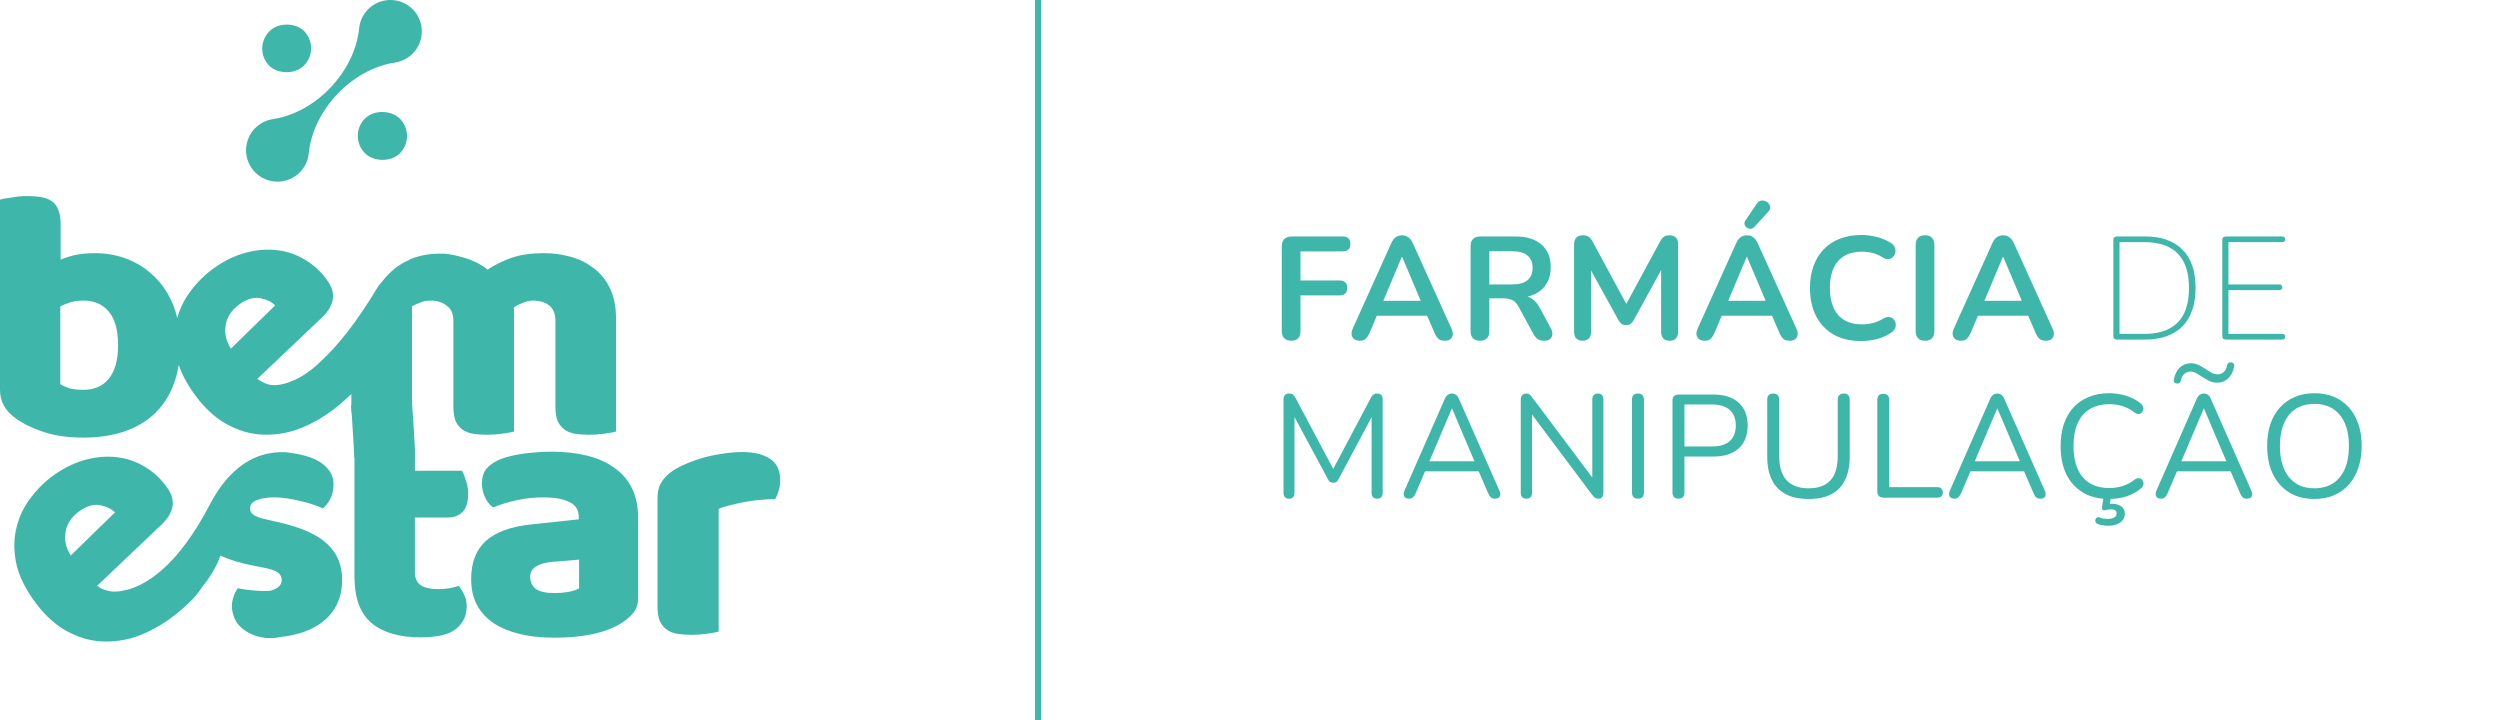
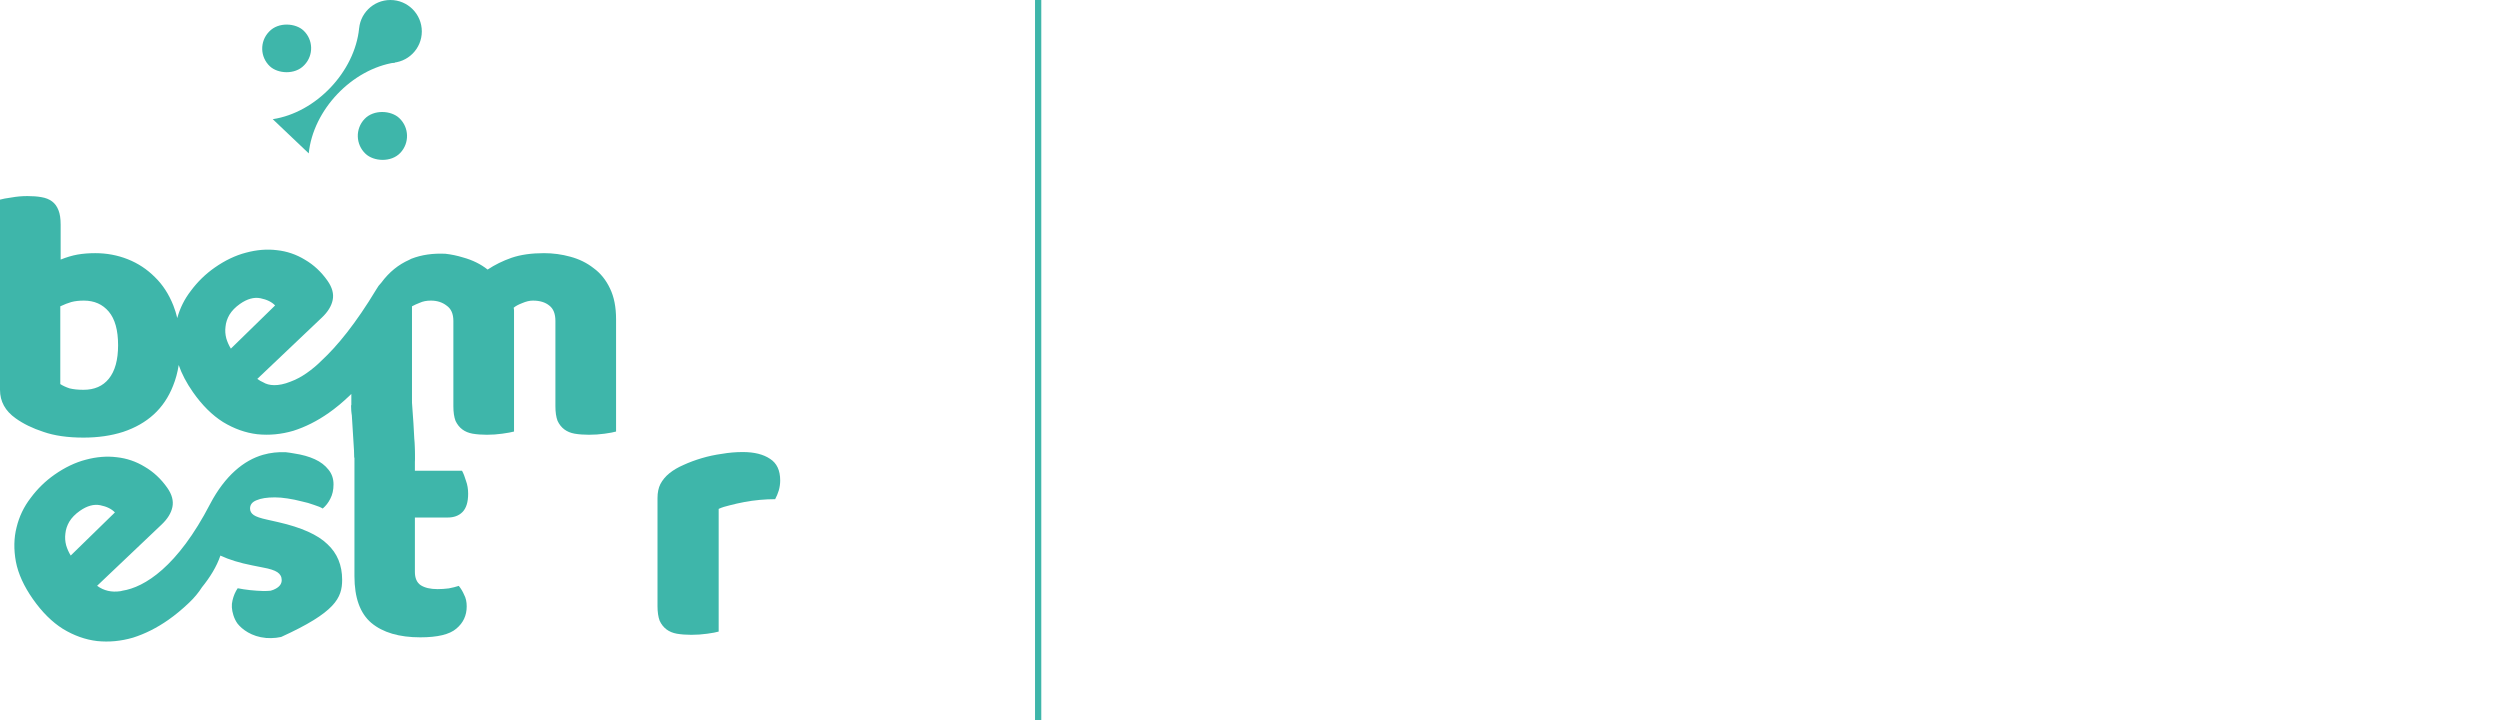
<svg xmlns="http://www.w3.org/2000/svg" width="427" height="123" viewBox="0 0 427 123" fill="none">
-   <path d="M220.573 58.2C220.056 58.2 219.648 58.058 219.348 57.775C219.065 57.475 218.924 57.051 218.924 56.501V42.085C218.924 41.536 219.065 41.119 219.348 40.836C219.648 40.536 220.073 40.386 220.623 40.386H229.342C229.775 40.386 230.1 40.495 230.316 40.711C230.533 40.928 230.641 41.236 230.641 41.636C230.641 42.052 230.533 42.377 230.316 42.61C230.1 42.827 229.775 42.935 229.342 42.935H222.122V47.907H228.817C229.234 47.907 229.55 48.015 229.767 48.231C230 48.448 230.116 48.756 230.116 49.156C230.116 49.572 230 49.897 229.767 50.13C229.55 50.347 229.234 50.455 228.817 50.455H222.122V56.501C222.122 57.634 221.605 58.2 220.573 58.2ZM232.261 58.2C231.861 58.2 231.536 58.108 231.287 57.925C231.053 57.742 230.912 57.5 230.862 57.2C230.812 56.884 230.87 56.534 231.037 56.151L237.632 41.536C237.849 41.053 238.107 40.711 238.407 40.511C238.723 40.295 239.081 40.187 239.481 40.187C239.864 40.187 240.206 40.295 240.506 40.511C240.822 40.711 241.089 41.053 241.305 41.536L247.926 56.151C248.109 56.534 248.176 56.884 248.126 57.2C248.076 57.517 247.934 57.767 247.701 57.95C247.468 58.117 247.16 58.2 246.776 58.2C246.31 58.2 245.944 58.092 245.677 57.875C245.427 57.642 245.203 57.292 245.003 56.826L243.379 53.053L244.728 53.928H234.185L235.534 53.053L233.935 56.826C233.718 57.309 233.493 57.659 233.26 57.875C233.027 58.092 232.694 58.2 232.261 58.2ZM239.431 43.859L235.934 52.179L235.284 51.379H243.629L243.004 52.179L239.481 43.859H239.431ZM252.776 58.2C252.26 58.2 251.86 58.058 251.577 57.775C251.31 57.475 251.177 57.067 251.177 56.551V42.01C251.177 41.477 251.319 41.078 251.602 40.811C251.885 40.528 252.285 40.386 252.801 40.386H258.822C260.754 40.386 262.245 40.853 263.294 41.786C264.344 42.702 264.868 43.992 264.868 45.658C264.868 46.741 264.627 47.673 264.144 48.456C263.677 49.239 262.994 49.839 262.095 50.255C261.196 50.671 260.105 50.88 258.822 50.88L259.047 50.505H259.871C260.554 50.505 261.146 50.671 261.645 51.005C262.162 51.338 262.611 51.862 262.994 52.578L264.868 56.051C265.068 56.401 265.16 56.742 265.143 57.076C265.126 57.409 265.001 57.684 264.768 57.9C264.535 58.1 264.194 58.2 263.744 58.2C263.294 58.2 262.928 58.108 262.645 57.925C262.361 57.725 262.112 57.425 261.895 57.026L259.372 52.379C259.072 51.812 258.714 51.438 258.297 51.254C257.898 51.054 257.381 50.955 256.748 50.955H254.375V56.551C254.375 57.067 254.242 57.475 253.975 57.775C253.709 58.058 253.309 58.2 252.776 58.2ZM254.375 48.581H258.272C259.422 48.581 260.288 48.348 260.871 47.882C261.47 47.399 261.77 46.682 261.77 45.733C261.77 44.8 261.47 44.101 260.871 43.634C260.288 43.151 259.422 42.91 258.272 42.91H254.375V48.581ZM270.303 58.2C269.837 58.2 269.479 58.067 269.229 57.8C268.979 57.534 268.854 57.167 268.854 56.701V41.686C268.854 41.203 268.988 40.836 269.254 40.586C269.521 40.32 269.887 40.187 270.353 40.187C270.77 40.187 271.094 40.27 271.328 40.437C271.577 40.586 271.802 40.853 272.002 41.236L278.173 52.654H277.374L283.545 41.236C283.745 40.853 283.961 40.586 284.194 40.437C284.427 40.27 284.752 40.187 285.169 40.187C285.635 40.187 285.993 40.32 286.243 40.586C286.493 40.836 286.618 41.203 286.618 41.686V56.701C286.618 57.167 286.493 57.534 286.243 57.8C286.01 58.067 285.652 58.2 285.169 58.2C284.702 58.2 284.344 58.067 284.094 57.8C283.844 57.534 283.72 57.167 283.72 56.701V45.133H284.269L279.023 54.702C278.856 54.985 278.681 55.194 278.498 55.327C278.315 55.46 278.065 55.527 277.748 55.527C277.432 55.527 277.174 55.46 276.974 55.327C276.774 55.177 276.599 54.969 276.449 54.702L271.153 45.108H271.752V56.701C271.752 57.167 271.627 57.534 271.378 57.8C271.144 58.067 270.786 58.2 270.303 58.2ZM291.169 58.2C290.769 58.2 290.444 58.108 290.194 57.925C289.961 57.742 289.82 57.5 289.77 57.2C289.72 56.884 289.778 56.534 289.945 56.151L296.54 41.536C296.757 41.053 297.015 40.711 297.315 40.511C297.631 40.295 297.989 40.187 298.389 40.187C298.772 40.187 299.114 40.295 299.413 40.511C299.73 40.711 299.996 41.053 300.213 41.536L306.834 56.151C307.017 56.534 307.083 56.884 307.033 57.2C306.984 57.517 306.842 57.767 306.609 57.95C306.376 58.117 306.067 58.2 305.684 58.2C305.218 58.2 304.852 58.092 304.585 57.875C304.335 57.642 304.11 57.292 303.911 56.826L302.287 53.053L303.636 53.928H293.093L294.442 53.053L292.843 56.826C292.626 57.309 292.401 57.659 292.168 57.875C291.935 58.092 291.602 58.2 291.169 58.2ZM298.339 43.859L294.841 52.179L294.192 51.379H302.536L301.912 52.179L298.389 43.859H298.339ZM299.663 38.738C299.463 38.954 299.239 39.071 298.989 39.087C298.756 39.087 298.539 39.021 298.339 38.888C298.156 38.738 298.031 38.554 297.964 38.338C297.914 38.121 297.964 37.896 298.114 37.663L300.063 34.79C300.246 34.507 300.463 34.34 300.713 34.291C300.979 34.224 301.237 34.24 301.487 34.34C301.737 34.424 301.937 34.565 302.087 34.765C302.253 34.948 302.345 35.165 302.362 35.415C302.378 35.648 302.278 35.881 302.062 36.114L299.663 38.738ZM317.914 58.25C316.082 58.25 314.508 57.883 313.192 57.151C311.893 56.401 310.893 55.352 310.194 54.003C309.494 52.637 309.144 51.029 309.144 49.181C309.144 47.798 309.344 46.557 309.744 45.458C310.144 44.342 310.718 43.393 311.468 42.61C312.217 41.811 313.133 41.203 314.216 40.786C315.315 40.353 316.548 40.137 317.914 40.137C318.83 40.137 319.729 40.253 320.612 40.486C321.495 40.72 322.269 41.053 322.935 41.486C323.285 41.702 323.518 41.969 323.635 42.285C323.752 42.585 323.777 42.885 323.71 43.185C323.643 43.468 323.502 43.709 323.285 43.909C323.085 44.109 322.827 44.226 322.511 44.259C322.211 44.276 321.878 44.167 321.511 43.934C320.995 43.601 320.437 43.359 319.837 43.21C319.238 43.06 318.63 42.985 318.014 42.985C316.831 42.985 315.832 43.226 315.016 43.709C314.199 44.192 313.583 44.892 313.167 45.808C312.75 46.724 312.542 47.848 312.542 49.181C312.542 50.497 312.75 51.621 313.167 52.554C313.583 53.486 314.199 54.194 315.016 54.677C315.832 55.16 316.831 55.402 318.014 55.402C318.647 55.402 319.271 55.327 319.887 55.177C320.504 55.01 321.087 54.76 321.636 54.427C322.003 54.211 322.327 54.119 322.611 54.153C322.91 54.169 323.16 54.269 323.36 54.452C323.56 54.636 323.693 54.869 323.76 55.152C323.826 55.418 323.81 55.702 323.71 56.001C323.61 56.285 323.41 56.534 323.11 56.751C322.444 57.234 321.645 57.609 320.712 57.875C319.796 58.125 318.863 58.25 317.914 58.25ZM328.799 58.2C328.282 58.2 327.883 58.058 327.6 57.775C327.333 57.475 327.2 57.067 327.2 56.551V41.836C327.2 41.303 327.333 40.895 327.6 40.611C327.883 40.328 328.282 40.187 328.799 40.187C329.315 40.187 329.707 40.328 329.973 40.611C330.256 40.895 330.398 41.303 330.398 41.836V56.551C330.398 57.067 330.264 57.475 329.998 57.775C329.731 58.058 329.332 58.2 328.799 58.2ZM334.925 58.2C334.526 58.2 334.201 58.108 333.951 57.925C333.718 57.742 333.576 57.5 333.526 57.2C333.476 56.884 333.535 56.534 333.701 56.151L340.297 41.536C340.513 41.053 340.772 40.711 341.071 40.511C341.388 40.295 341.746 40.187 342.146 40.187C342.529 40.187 342.87 40.295 343.17 40.511C343.487 40.711 343.753 41.053 343.97 41.536L350.59 56.151C350.773 56.534 350.84 56.884 350.79 57.2C350.74 57.517 350.599 57.767 350.365 57.95C350.132 58.117 349.824 58.2 349.441 58.2C348.975 58.2 348.608 58.092 348.342 57.875C348.092 57.642 347.867 57.292 347.667 56.826L346.043 53.053L347.392 53.928H336.849L338.198 53.053L336.599 56.826C336.383 57.309 336.158 57.659 335.925 57.875C335.692 58.092 335.358 58.2 334.925 58.2ZM342.096 43.859L338.598 52.179L337.948 51.379H346.293L345.668 52.179L342.146 43.859H342.096ZM361.589 58C361.389 58 361.231 57.95 361.114 57.85C361.014 57.733 360.964 57.575 360.964 57.375V41.011C360.964 40.811 361.014 40.661 361.114 40.561C361.231 40.445 361.389 40.386 361.589 40.386H366.386C369.151 40.386 371.274 41.136 372.757 42.635C374.256 44.117 375.005 46.299 375.005 49.181C375.005 50.613 374.814 51.879 374.431 52.978C374.047 54.078 373.489 55.002 372.757 55.752C372.024 56.484 371.124 57.042 370.058 57.425C368.992 57.809 367.768 58 366.386 58H361.589ZM362.014 57.026H366.286C367.552 57.026 368.659 56.859 369.609 56.526C370.558 56.193 371.349 55.702 371.982 55.052C372.615 54.402 373.09 53.586 373.406 52.603C373.723 51.621 373.881 50.48 373.881 49.181C373.881 46.582 373.248 44.634 371.982 43.335C370.716 42.019 368.818 41.361 366.286 41.361H362.014V57.026ZM380.192 58C379.992 58 379.834 57.95 379.717 57.85C379.617 57.733 379.567 57.575 379.567 57.375V41.011C379.567 40.811 379.617 40.661 379.717 40.561C379.834 40.445 379.992 40.386 380.192 40.386H389.786C389.952 40.386 390.077 40.428 390.161 40.511C390.26 40.595 390.31 40.711 390.31 40.861C390.31 41.028 390.26 41.153 390.161 41.236C390.077 41.319 389.952 41.361 389.786 41.361H380.617V48.581H389.286C389.453 48.581 389.578 48.623 389.661 48.706C389.761 48.789 389.811 48.906 389.811 49.056C389.811 49.222 389.761 49.347 389.661 49.431C389.578 49.514 389.453 49.556 389.286 49.556H380.617V57.026H389.786C389.952 57.026 390.077 57.067 390.161 57.151C390.26 57.234 390.31 57.35 390.31 57.5C390.31 57.667 390.26 57.792 390.161 57.875C390.077 57.958 389.952 58 389.786 58H380.192ZM220.173 85.175C219.873 85.175 219.64 85.092 219.473 84.925C219.307 84.742 219.224 84.492 219.224 84.175V68.211C219.224 67.878 219.307 67.628 219.473 67.461C219.64 67.295 219.873 67.212 220.173 67.212C220.439 67.212 220.648 67.27 220.798 67.386C220.964 67.486 221.114 67.661 221.247 67.911L228.093 80.803H227.343L234.164 67.911C234.297 67.661 234.439 67.486 234.589 67.386C234.738 67.27 234.955 67.212 235.238 67.212C235.521 67.212 235.746 67.295 235.913 67.461C236.079 67.628 236.163 67.878 236.163 68.211V84.175C236.163 84.492 236.079 84.742 235.913 84.925C235.763 85.092 235.53 85.175 235.213 85.175C234.913 85.175 234.68 85.092 234.514 84.925C234.347 84.742 234.264 84.492 234.264 84.175V70.135H234.863L228.617 81.852C228.501 82.069 228.376 82.227 228.243 82.327C228.126 82.41 227.951 82.452 227.718 82.452C227.485 82.452 227.302 82.402 227.168 82.302C227.035 82.202 226.919 82.052 226.819 81.852L220.498 70.11H221.097V84.175C221.097 84.492 221.014 84.742 220.847 84.925C220.698 85.092 220.473 85.175 220.173 85.175ZM240.671 85.175C240.405 85.175 240.188 85.117 240.022 85C239.872 84.867 239.78 84.7 239.747 84.5C239.73 84.284 239.78 84.042 239.897 83.776L246.767 68.136C246.917 67.803 247.092 67.57 247.292 67.436C247.508 67.287 247.742 67.212 247.992 67.212C248.241 67.212 248.466 67.287 248.666 67.436C248.883 67.57 249.057 67.803 249.191 68.136L256.086 83.776C256.219 84.042 256.269 84.284 256.236 84.5C256.219 84.717 256.136 84.883 255.986 85C255.836 85.117 255.628 85.175 255.362 85.175C255.062 85.175 254.82 85.1 254.637 84.95C254.454 84.784 254.304 84.55 254.187 84.251L252.339 79.978L253.338 80.503H242.595L243.619 79.978L241.796 84.251C241.646 84.567 241.487 84.8 241.321 84.95C241.154 85.1 240.938 85.175 240.671 85.175ZM247.967 69.785L243.944 79.254L243.345 78.779H252.589L252.039 79.254L248.016 69.785H247.967ZM260.721 85.175C260.405 85.175 260.163 85.092 259.997 84.925C259.83 84.742 259.747 84.484 259.747 84.151V68.261C259.747 67.928 259.83 67.67 259.997 67.486C260.163 67.303 260.38 67.212 260.646 67.212C260.913 67.212 261.104 67.262 261.221 67.362C261.354 67.445 261.504 67.603 261.67 67.836L272.563 82.352H271.964V68.211C271.964 67.894 272.047 67.653 272.214 67.486C272.38 67.303 272.622 67.212 272.938 67.212C273.238 67.212 273.463 67.303 273.613 67.486C273.779 67.653 273.863 67.894 273.863 68.211V84.175C273.863 84.492 273.788 84.742 273.638 84.925C273.504 85.092 273.305 85.175 273.038 85.175C272.788 85.175 272.588 85.125 272.438 85.025C272.289 84.925 272.13 84.767 271.964 84.55L261.096 70.035H261.67V84.151C261.67 84.484 261.587 84.742 261.421 84.925C261.254 85.092 261.021 85.175 260.721 85.175ZM279.765 85.175C279.431 85.175 279.173 85.083 278.99 84.9C278.823 84.7 278.74 84.434 278.74 84.101V68.286C278.74 67.936 278.823 67.67 278.99 67.486C279.173 67.303 279.431 67.212 279.765 67.212C280.098 67.212 280.347 67.303 280.514 67.486C280.697 67.67 280.789 67.936 280.789 68.286V84.101C280.789 84.434 280.706 84.7 280.539 84.9C280.372 85.083 280.114 85.175 279.765 85.175ZM286.681 85.175C286.348 85.175 286.09 85.083 285.906 84.9C285.74 84.7 285.657 84.434 285.657 84.101V68.436C285.657 68.086 285.748 67.828 285.931 67.661C286.115 67.478 286.373 67.386 286.706 67.386H292.627C294.509 67.386 295.958 67.853 296.974 68.786C297.99 69.702 298.498 71.001 298.498 72.683C298.498 74.349 297.99 75.648 296.974 76.581C295.958 77.513 294.509 77.98 292.627 77.98H287.705V84.101C287.705 84.434 287.622 84.7 287.455 84.9C287.289 85.083 287.031 85.175 286.681 85.175ZM287.705 76.256H292.377C293.726 76.256 294.742 75.956 295.425 75.356C296.125 74.74 296.475 73.849 296.475 72.683C296.475 71.501 296.125 70.609 295.425 70.01C294.742 69.394 293.726 69.085 292.377 69.085H287.705V76.256ZM308.912 85.225C307.746 85.225 306.722 85.075 305.839 84.775C304.973 84.459 304.24 84.001 303.64 83.401C303.041 82.785 302.591 82.027 302.291 81.127C301.991 80.228 301.841 79.195 301.841 78.029V68.261C301.841 67.911 301.925 67.653 302.091 67.486C302.274 67.303 302.533 67.212 302.866 67.212C303.199 67.212 303.449 67.303 303.615 67.486C303.798 67.653 303.89 67.911 303.89 68.261V77.93C303.89 79.762 304.315 81.136 305.164 82.052C306.014 82.951 307.263 83.401 308.912 83.401C310.561 83.401 311.802 82.951 312.634 82.052C313.467 81.136 313.883 79.762 313.883 77.93V68.261C313.883 67.911 313.975 67.653 314.158 67.486C314.342 67.303 314.6 67.212 314.933 67.212C315.249 67.212 315.491 67.303 315.657 67.486C315.841 67.653 315.932 67.911 315.932 68.261V78.029C315.932 79.579 315.666 80.894 315.133 81.977C314.616 83.06 313.834 83.876 312.784 84.425C311.735 84.958 310.444 85.225 308.912 85.225ZM321.692 85C321.359 85 321.101 84.908 320.917 84.725C320.734 84.525 320.643 84.259 320.643 83.926V68.336C320.643 67.986 320.726 67.72 320.892 67.536C321.076 67.353 321.334 67.262 321.667 67.262C322 67.262 322.25 67.353 322.416 67.536C322.6 67.72 322.691 67.986 322.691 68.336V83.201H330.886C331.186 83.201 331.419 83.284 331.585 83.451C331.752 83.601 331.835 83.817 331.835 84.101C331.835 84.384 331.752 84.609 331.585 84.775C331.419 84.925 331.186 85 330.886 85H321.692ZM333.82 85.175C333.554 85.175 333.337 85.117 333.171 85C333.021 84.867 332.929 84.7 332.896 84.5C332.879 84.284 332.929 84.042 333.046 83.776L339.917 68.136C340.066 67.803 340.241 67.57 340.441 67.436C340.658 67.287 340.891 67.212 341.141 67.212C341.391 67.212 341.615 67.287 341.815 67.436C342.032 67.57 342.207 67.803 342.34 68.136L349.235 83.776C349.369 84.042 349.419 84.284 349.385 84.5C349.369 84.717 349.285 84.883 349.136 85C348.986 85.117 348.777 85.175 348.511 85.175C348.211 85.175 347.97 85.1 347.786 84.95C347.603 84.784 347.453 84.55 347.337 84.251L345.488 79.978L346.487 80.503H335.744L336.769 79.978L334.945 84.251C334.795 84.567 334.637 84.8 334.47 84.95C334.304 85.1 334.087 85.175 333.82 85.175ZM341.116 69.785L337.093 79.254L336.494 78.779H345.738L345.188 79.254L341.166 69.785H341.116ZM360.223 85.225C358.491 85.225 357.009 84.858 355.776 84.126C354.544 83.393 353.594 82.352 352.928 81.003C352.278 79.653 351.954 78.046 351.954 76.181C351.954 74.782 352.137 73.532 352.503 72.433C352.886 71.317 353.428 70.376 354.127 69.61C354.843 68.827 355.718 68.228 356.75 67.811C357.783 67.378 358.941 67.162 360.223 67.162C361.256 67.162 362.239 67.311 363.171 67.611C364.104 67.894 364.912 68.319 365.595 68.885C365.811 69.052 365.953 69.244 366.019 69.46C366.103 69.66 366.111 69.86 366.044 70.06C365.994 70.243 365.894 70.401 365.745 70.534C365.611 70.651 365.445 70.709 365.245 70.709C365.045 70.709 364.82 70.626 364.57 70.46C363.971 69.977 363.313 69.618 362.597 69.385C361.88 69.152 361.106 69.035 360.273 69.035C358.957 69.035 357.841 69.319 356.925 69.885C356.009 70.434 355.318 71.242 354.852 72.308C354.385 73.374 354.152 74.665 354.152 76.181C354.152 77.696 354.385 78.996 354.852 80.078C355.318 81.144 356.009 81.96 356.925 82.527C357.841 83.076 358.957 83.351 360.273 83.351C361.089 83.351 361.864 83.234 362.597 83.001C363.33 82.751 364.004 82.385 364.62 81.902C364.87 81.736 365.095 81.66 365.295 81.677C365.495 81.677 365.661 81.736 365.795 81.852C365.928 81.969 366.019 82.118 366.069 82.302C366.136 82.485 366.136 82.677 366.069 82.876C366.019 83.076 365.894 83.251 365.695 83.401C364.995 84.001 364.171 84.459 363.221 84.775C362.289 85.075 361.289 85.225 360.223 85.225ZM360.123 89.797C359.823 89.797 359.507 89.772 359.174 89.722C358.857 89.689 358.566 89.614 358.299 89.497C358.116 89.43 357.991 89.322 357.925 89.172C357.858 89.022 357.85 88.873 357.9 88.723C357.95 88.573 358.041 88.456 358.175 88.373C358.308 88.306 358.474 88.314 358.674 88.398C358.874 88.481 359.082 88.539 359.299 88.573C359.532 88.606 359.79 88.623 360.073 88.623C360.506 88.623 360.856 88.539 361.123 88.373C361.389 88.223 361.522 87.998 361.522 87.698C361.522 87.482 361.447 87.307 361.297 87.174C361.148 87.057 360.906 86.999 360.573 86.999C360.44 86.999 360.306 87.007 360.173 87.024C360.057 87.04 359.915 87.065 359.749 87.099C359.599 87.149 359.482 87.174 359.399 87.174C359.315 87.174 359.232 87.149 359.149 87.099C359.082 87.032 359.041 86.949 359.024 86.849C359.024 86.766 359.032 86.641 359.049 86.474L359.349 84.5H360.623L360.298 86.374L359.699 86.224C359.898 86.174 360.09 86.133 360.273 86.099C360.473 86.066 360.656 86.049 360.823 86.049C361.422 86.049 361.922 86.199 362.322 86.499C362.722 86.799 362.921 87.215 362.921 87.748C362.921 88.365 362.663 88.856 362.147 89.222C361.631 89.605 360.956 89.797 360.123 89.797ZM369.099 85.175C368.833 85.175 368.616 85.117 368.45 85C368.3 84.867 368.208 84.7 368.175 84.5C368.158 84.284 368.208 84.042 368.325 83.776L375.195 68.136C375.345 67.803 375.52 67.57 375.72 67.436C375.936 67.287 376.17 67.212 376.419 67.212C376.669 67.212 376.894 67.287 377.094 67.436C377.311 67.57 377.485 67.803 377.619 68.136L384.514 83.776C384.647 84.042 384.697 84.284 384.664 84.5C384.647 84.717 384.564 84.883 384.414 85C384.264 85.117 384.056 85.175 383.79 85.175C383.49 85.175 383.248 85.1 383.065 84.95C382.882 84.784 382.732 84.55 382.615 84.251L380.767 79.978L381.766 80.503H371.023L372.047 79.978L370.224 84.251C370.074 84.567 369.915 84.8 369.749 84.95C369.582 85.1 369.366 85.175 369.099 85.175ZM376.394 69.785L372.372 79.254L371.772 78.779H381.016L380.467 79.254L376.444 69.785H376.394ZM371.847 65.513C371.664 65.513 371.514 65.454 371.398 65.338C371.298 65.205 371.264 65.03 371.298 64.813C371.464 63.93 371.806 63.248 372.322 62.764C372.855 62.282 373.488 62.04 374.221 62.04C374.671 62.04 375.095 62.14 375.495 62.34C375.895 62.523 376.278 62.739 376.644 62.989C377.027 63.239 377.386 63.464 377.719 63.664C378.068 63.847 378.41 63.939 378.743 63.939C379.193 63.939 379.559 63.797 379.842 63.514C380.125 63.231 380.309 62.856 380.392 62.39C380.442 62.206 380.517 62.073 380.617 61.99C380.733 61.907 380.875 61.873 381.041 61.89C381.225 61.89 381.375 61.957 381.491 62.09C381.608 62.206 381.641 62.373 381.591 62.59C381.425 63.472 381.083 64.155 380.567 64.638C380.067 65.121 379.442 65.363 378.693 65.363C378.243 65.363 377.81 65.271 377.394 65.088C376.994 64.888 376.611 64.672 376.245 64.438C375.878 64.189 375.52 63.964 375.17 63.764C374.821 63.564 374.479 63.464 374.146 63.464C373.713 63.464 373.346 63.606 373.047 63.889C372.764 64.172 372.58 64.547 372.497 65.013C372.447 65.18 372.364 65.313 372.247 65.413C372.147 65.496 372.014 65.529 371.847 65.513ZM395.277 85.225C393.645 85.225 392.221 84.858 391.005 84.126C389.806 83.376 388.873 82.327 388.207 80.978C387.557 79.629 387.232 78.029 387.232 76.181C387.232 74.782 387.416 73.532 387.782 72.433C388.165 71.317 388.706 70.376 389.406 69.61C390.105 68.827 390.947 68.228 391.929 67.811C392.929 67.378 394.045 67.162 395.277 67.162C396.943 67.162 398.375 67.528 399.574 68.261C400.79 68.994 401.723 70.035 402.372 71.384C403.039 72.716 403.372 74.307 403.372 76.156C403.372 77.555 403.18 78.812 402.797 79.928C402.414 81.044 401.873 81.994 401.173 82.776C400.474 83.559 399.624 84.167 398.625 84.6C397.642 85.017 396.526 85.225 395.277 85.225ZM395.277 83.401C396.543 83.401 397.609 83.118 398.475 82.552C399.358 81.985 400.032 81.161 400.499 80.078C400.965 78.996 401.198 77.696 401.198 76.181C401.198 73.899 400.682 72.133 399.649 70.884C398.633 69.618 397.176 68.985 395.277 68.985C394.045 68.985 392.987 69.269 392.104 69.835C391.238 70.401 390.572 71.226 390.105 72.308C389.639 73.374 389.406 74.665 389.406 76.181C389.406 78.446 389.922 80.22 390.955 81.502C391.988 82.768 393.428 83.401 395.277 83.401Z" fill="#3EB6AA" />
  <path d="M60.538 78.148L59.986 69.216L70.352 68.554C70.352 68.554 70.903 75.501 70.859 78.368C70.815 81.235 60.538 78.148 60.538 78.148Z" fill="#3EB6AA" />
  <path d="M70.696 74.674L70.864 77.666V80.404H78.914C79.16 80.855 79.385 81.429 79.59 82.125C79.836 82.781 79.959 83.518 79.959 84.337C79.959 85.771 79.631 86.816 78.975 87.471C78.361 88.086 77.521 88.393 76.456 88.393H70.864V97.672C70.864 98.737 71.192 99.495 71.847 99.946C72.543 100.396 73.506 100.622 74.735 100.622C75.35 100.622 75.985 100.581 76.64 100.499C77.296 100.376 77.869 100.232 78.361 100.069C78.73 100.519 79.037 101.031 79.282 101.605C79.569 102.137 79.713 102.793 79.713 103.571C79.713 105.128 79.119 106.398 77.931 107.381C76.784 108.364 74.735 108.856 71.786 108.856C68.18 108.856 65.395 108.037 63.428 106.398C61.503 104.759 60.54 102.096 60.54 98.409V72.109C60.991 71.986 61.626 71.863 62.445 71.74C63.306 71.576 64.207 71.494 65.149 71.494C66.951 71.494 68.344 71.822 69.328 72.477C70.013 72.889 70.469 73.621 70.696 74.674Z" fill="#3EB6AA" />
-   <path fill-rule="evenodd" clip-rule="evenodd" d="M50.267 77.455C49.786 77.365 49.292 77.291 48.785 77.234C47.499 77.183 46.203 77.314 44.924 77.679C41.667 78.612 38.442 81.228 35.898 86.065C35.87 86.117 35.925 86.012 35.898 86.065C30.324 96.832 24.671 100.305 20.917 100.892C20.816 100.917 20.717 100.941 20.619 100.966L20.602 100.969L20.576 100.974C19.05 101.2 17.721 100.893 16.587 100.052L27.61 89.584C28.624 88.627 29.237 87.628 29.449 86.587C29.662 85.547 29.373 84.461 28.581 83.331C27.511 81.802 26.223 80.599 24.716 79.722C23.244 78.821 21.65 78.278 19.934 78.092C18.253 77.883 16.494 78.024 14.659 78.516C12.857 78.985 11.076 79.837 9.314 81.07C7.752 82.164 6.398 83.484 5.251 85.03C4.081 86.542 3.275 88.221 2.833 90.066C2.368 91.878 2.329 93.838 2.715 95.945C3.11 97.996 4.076 100.118 5.613 102.312C7.172 104.539 8.882 106.239 10.744 107.412C12.639 108.562 14.585 109.255 16.583 109.491C18.614 109.703 20.659 109.51 22.716 108.911C24.784 108.256 26.798 107.242 28.759 105.869C29.922 105.054 31.099 104.082 32.289 102.951C33.17 102.115 33.907 101.229 34.502 100.294C35.844 98.634 37.013 96.781 37.642 94.895C39.131 95.592 40.942 96.149 43.077 96.566L44.92 96.935C46.067 97.139 46.887 97.406 47.378 97.733C47.87 98.061 48.116 98.512 48.116 99.085C48.116 99.7 47.767 100.191 47.071 100.56C46.827 100.698 46.539 100.81 46.209 100.896C45.799 100.931 45.396 100.949 45.002 100.949C43.397 100.898 41.929 100.739 40.598 100.472C40.187 101.074 39.891 101.769 39.71 102.557C39.517 103.305 39.569 104.148 39.865 105.086C40.036 105.625 40.271 106.102 40.571 106.515C41.322 107.469 42.961 108.747 45.429 108.961V108.969C45.455 108.968 45.481 108.968 45.508 108.967C46.017 109.006 46.562 109 47.141 108.937L47.175 108.932L47.206 108.927L47.249 108.92C47.313 108.911 47.377 108.9 47.443 108.89C47.541 108.873 47.641 108.856 47.745 108.838L47.745 108.838C47.837 108.822 47.931 108.806 48.029 108.789C50.925 108.444 53.227 107.626 54.937 106.336C57.272 104.575 58.439 102.137 58.439 99.024C58.439 96.525 57.6 94.497 55.92 92.94C54.281 91.343 51.495 90.093 47.563 89.192L45.658 88.762C44.511 88.516 43.732 88.25 43.323 87.963C42.913 87.676 42.708 87.307 42.708 86.857C42.708 86.201 43.077 85.73 43.814 85.443C44.552 85.116 45.596 84.952 46.948 84.952C47.604 84.952 48.321 85.013 49.099 85.136C49.918 85.259 50.717 85.423 51.495 85.628C52.274 85.792 52.991 85.996 53.646 86.242C54.302 86.447 54.793 86.652 55.121 86.857C55.654 86.406 56.084 85.853 56.411 85.198C56.78 84.501 56.965 83.682 56.965 82.74C56.965 81.756 56.678 80.916 56.104 80.22C55.531 79.483 54.752 78.889 53.769 78.438C52.786 77.987 51.618 77.66 50.267 77.455ZM11.829 89.118C12.241 88.433 12.845 87.811 13.643 87.252C14.873 86.391 16.036 86.072 17.133 86.295C18.23 86.517 19.061 86.926 19.627 87.521L12.079 94.887C11.739 94.332 11.478 93.746 11.296 93.132C11.123 92.46 11.079 91.797 11.166 91.142C11.229 90.454 11.45 89.779 11.829 89.118Z" fill="#3EB6AA" />
-   <path fill-rule="evenodd" clip-rule="evenodd" d="M94.239 77.148C96.451 77.148 98.459 77.373 100.261 77.823C102.105 78.274 103.661 78.971 104.931 79.913C106.242 80.814 107.246 81.982 107.942 83.415C108.639 84.808 108.987 86.468 108.987 88.393V102.158C108.987 103.223 108.68 104.104 108.065 104.8C107.492 105.456 106.795 106.029 105.976 106.521C103.313 108.118 99.565 108.917 94.731 108.917C92.559 108.917 90.593 108.713 88.831 108.303C87.111 107.893 85.615 107.279 84.346 106.459C83.117 105.64 82.154 104.595 81.457 103.325C80.802 102.055 80.474 100.581 80.474 98.901C80.474 96.074 81.314 93.903 82.994 92.387C84.673 90.871 87.275 89.929 90.798 89.561L98.848 88.7V88.27C98.848 87.082 98.315 86.242 97.25 85.751C96.226 85.218 94.731 84.952 92.764 84.952C91.207 84.952 89.692 85.116 88.217 85.443C86.742 85.771 85.411 86.181 84.223 86.672C83.69 86.304 83.239 85.751 82.871 85.013C82.502 84.235 82.318 83.436 82.318 82.617C82.318 81.552 82.563 80.712 83.055 80.097C83.588 79.442 84.386 78.889 85.452 78.438C86.64 77.987 88.032 77.66 89.63 77.455C91.269 77.25 92.805 77.148 94.239 77.148ZM94.731 101.298C95.427 101.298 96.185 101.236 97.004 101.113C97.865 100.949 98.499 100.744 98.909 100.499V95.583L94.485 95.951C93.338 96.033 92.395 96.279 91.658 96.689C90.921 97.098 90.552 97.713 90.552 98.532C90.552 99.352 90.859 100.028 91.474 100.56C92.129 101.052 93.215 101.298 94.731 101.298Z" fill="#3EB6AA" />
+   <path fill-rule="evenodd" clip-rule="evenodd" d="M50.267 77.455C49.786 77.365 49.292 77.291 48.785 77.234C47.499 77.183 46.203 77.314 44.924 77.679C41.667 78.612 38.442 81.228 35.898 86.065C35.87 86.117 35.925 86.012 35.898 86.065C30.324 96.832 24.671 100.305 20.917 100.892C20.816 100.917 20.717 100.941 20.619 100.966L20.602 100.969L20.576 100.974C19.05 101.2 17.721 100.893 16.587 100.052L27.61 89.584C28.624 88.627 29.237 87.628 29.449 86.587C29.662 85.547 29.373 84.461 28.581 83.331C27.511 81.802 26.223 80.599 24.716 79.722C23.244 78.821 21.65 78.278 19.934 78.092C18.253 77.883 16.494 78.024 14.659 78.516C12.857 78.985 11.076 79.837 9.314 81.07C7.752 82.164 6.398 83.484 5.251 85.03C4.081 86.542 3.275 88.221 2.833 90.066C2.368 91.878 2.329 93.838 2.715 95.945C3.11 97.996 4.076 100.118 5.613 102.312C7.172 104.539 8.882 106.239 10.744 107.412C12.639 108.562 14.585 109.255 16.583 109.491C18.614 109.703 20.659 109.51 22.716 108.911C24.784 108.256 26.798 107.242 28.759 105.869C29.922 105.054 31.099 104.082 32.289 102.951C33.17 102.115 33.907 101.229 34.502 100.294C35.844 98.634 37.013 96.781 37.642 94.895C39.131 95.592 40.942 96.149 43.077 96.566L44.92 96.935C46.067 97.139 46.887 97.406 47.378 97.733C47.87 98.061 48.116 98.512 48.116 99.085C48.116 99.7 47.767 100.191 47.071 100.56C46.827 100.698 46.539 100.81 46.209 100.896C45.799 100.931 45.396 100.949 45.002 100.949C43.397 100.898 41.929 100.739 40.598 100.472C40.187 101.074 39.891 101.769 39.71 102.557C39.517 103.305 39.569 104.148 39.865 105.086C40.036 105.625 40.271 106.102 40.571 106.515C41.322 107.469 42.961 108.747 45.429 108.961V108.969C45.455 108.968 45.481 108.968 45.508 108.967C46.017 109.006 46.562 109 47.141 108.937L47.175 108.932L47.206 108.927L47.249 108.92C47.313 108.911 47.377 108.9 47.443 108.89C47.541 108.873 47.641 108.856 47.745 108.838L47.745 108.838C47.837 108.822 47.931 108.806 48.029 108.789C57.272 104.575 58.439 102.137 58.439 99.024C58.439 96.525 57.6 94.497 55.92 92.94C54.281 91.343 51.495 90.093 47.563 89.192L45.658 88.762C44.511 88.516 43.732 88.25 43.323 87.963C42.913 87.676 42.708 87.307 42.708 86.857C42.708 86.201 43.077 85.73 43.814 85.443C44.552 85.116 45.596 84.952 46.948 84.952C47.604 84.952 48.321 85.013 49.099 85.136C49.918 85.259 50.717 85.423 51.495 85.628C52.274 85.792 52.991 85.996 53.646 86.242C54.302 86.447 54.793 86.652 55.121 86.857C55.654 86.406 56.084 85.853 56.411 85.198C56.78 84.501 56.965 83.682 56.965 82.74C56.965 81.756 56.678 80.916 56.104 80.22C55.531 79.483 54.752 78.889 53.769 78.438C52.786 77.987 51.618 77.66 50.267 77.455ZM11.829 89.118C12.241 88.433 12.845 87.811 13.643 87.252C14.873 86.391 16.036 86.072 17.133 86.295C18.23 86.517 19.061 86.926 19.627 87.521L12.079 94.887C11.739 94.332 11.478 93.746 11.296 93.132C11.123 92.46 11.079 91.797 11.166 91.142C11.229 90.454 11.45 89.779 11.829 89.118Z" fill="#3EB6AA" />
  <path d="M122.749 107.873C122.339 107.996 121.683 108.118 120.782 108.241C119.922 108.364 119.021 108.426 118.078 108.426C117.177 108.426 116.358 108.364 115.62 108.241C114.924 108.118 114.33 107.873 113.838 107.504C113.347 107.135 112.957 106.644 112.671 106.029C112.425 105.374 112.302 104.534 112.302 103.51V85.075C112.302 84.132 112.466 83.334 112.794 82.678C113.162 81.982 113.674 81.367 114.33 80.835C114.985 80.302 115.784 79.831 116.726 79.421C117.71 78.971 118.754 78.581 119.86 78.254C120.966 77.926 122.114 77.68 123.302 77.516C124.49 77.311 125.678 77.209 126.866 77.209C128.832 77.209 130.389 77.598 131.536 78.377C132.683 79.114 133.257 80.343 133.257 82.064C133.257 82.637 133.175 83.211 133.011 83.784C132.847 84.317 132.642 84.808 132.396 85.259C131.536 85.259 130.655 85.3 129.754 85.382C128.853 85.464 127.972 85.587 127.111 85.751C126.251 85.915 125.432 86.099 124.653 86.304C123.916 86.468 123.281 86.672 122.749 86.918V107.873Z" fill="#3EB6AA" />
  <path fill-rule="evenodd" clip-rule="evenodd" d="M1.95 33.733C1.056 33.854 0.406 33.976 0 34.098V66.578C0 68.568 0.894 70.193 2.681 71.453C3.981 72.387 5.566 73.159 7.434 73.768C9.303 74.418 11.578 74.743 14.259 74.743C16.737 74.743 18.992 74.418 21.023 73.768C23.095 73.078 24.842 72.082 26.264 70.782C27.686 69.482 28.783 67.857 29.555 65.907C29.999 64.817 30.323 63.63 30.524 62.345C31.039 63.853 31.851 65.397 32.958 66.979C34.519 69.209 36.232 70.911 38.096 72.085C39.993 73.236 41.942 73.93 43.942 74.166C45.975 74.379 48.022 74.186 50.082 73.586C52.152 72.93 54.169 71.915 56.132 70.54C57.297 69.725 58.475 68.751 59.666 67.619C59.783 67.509 59.897 67.397 60.008 67.285V69.381C60.008 70.396 60.13 71.229 60.374 71.879C60.658 72.489 61.044 72.976 61.532 73.342C62.019 73.707 62.608 73.951 63.299 74.073C64.03 74.195 64.843 74.256 65.736 74.256C66.671 74.256 67.564 74.195 68.418 74.073C69.311 73.951 69.961 73.829 70.367 73.707V52.318C70.733 52.115 71.18 51.912 71.708 51.709C72.236 51.465 72.866 51.343 73.597 51.343C74.653 51.343 75.547 51.628 76.278 52.197C77.05 52.725 77.436 53.598 77.436 54.817V69.381C77.436 70.396 77.558 71.229 77.802 71.879C78.086 72.489 78.472 72.976 78.96 73.342C79.447 73.707 80.036 73.951 80.727 74.073C81.458 74.195 82.27 74.256 83.164 74.256C84.058 74.256 84.931 74.195 85.785 74.073C86.678 73.951 87.349 73.829 87.796 73.707V53.05C87.796 52.887 87.775 52.725 87.735 52.562C88.06 52.278 88.547 52.014 89.197 51.77C89.847 51.486 90.456 51.343 91.025 51.343C92.203 51.343 93.138 51.628 93.828 52.197C94.519 52.725 94.864 53.598 94.864 54.817V69.381C94.864 70.396 94.986 71.229 95.23 71.879C95.514 72.489 95.9 72.976 96.388 73.342C96.875 73.707 97.464 73.951 98.155 74.073C98.886 74.195 99.699 74.256 100.592 74.256C101.527 74.256 102.42 74.195 103.274 74.073C104.167 73.951 104.817 73.829 105.224 73.707V54.512C105.224 52.44 104.878 50.693 104.188 49.272C103.497 47.809 102.563 46.651 101.384 45.798C100.247 44.904 98.927 44.254 97.424 43.848C95.961 43.442 94.458 43.239 92.914 43.239C90.761 43.239 88.913 43.503 87.369 44.031C85.866 44.559 84.505 45.229 83.286 46.042C82.108 45.108 80.707 44.417 79.082 43.97C78.094 43.666 77.09 43.457 76.071 43.342C73.99 43.243 72.029 43.501 70.248 44.198C70.126 44.258 70.005 44.321 69.885 44.386C68.082 45.182 66.475 46.451 65.127 48.283C64.959 48.47 64.803 48.651 64.66 48.822C64.525 49.023 64.394 49.23 64.265 49.443C60.778 55.224 57.629 59.087 54.912 61.599C54.166 62.353 53.326 63.058 52.392 63.711C51.473 64.355 50.546 64.848 49.611 65.19C47.465 66.054 45.885 65.871 44.983 65.314C44.621 65.159 44.275 64.96 43.946 64.716L54.982 54.236C55.997 53.277 56.611 52.277 56.824 51.235C57.036 50.194 56.747 49.107 55.955 47.975C54.883 46.445 53.593 45.24 52.085 44.362C50.611 43.46 49.015 42.916 47.297 42.73C45.613 42.52 43.853 42.662 42.016 43.155C40.212 43.624 38.428 44.477 36.664 45.712C35.1 46.807 33.744 48.128 32.596 49.676C31.509 51.082 30.736 52.631 30.277 54.324C30.102 53.578 29.882 52.869 29.616 52.197C28.844 50.246 27.787 48.621 26.447 47.322C25.106 45.981 23.562 44.965 21.816 44.275C20.069 43.584 18.22 43.239 16.27 43.239C15.173 43.239 14.158 43.32 13.223 43.483C12.33 43.645 11.375 43.929 10.359 44.336V38.364C10.359 37.348 10.238 36.536 9.994 35.926C9.75 35.276 9.384 34.768 8.897 34.403C8.409 34.037 7.8 33.794 7.069 33.672C6.378 33.55 5.586 33.489 4.692 33.489C3.758 33.489 2.844 33.57 1.95 33.733ZM18.586 64.689C17.57 65.948 16.128 66.578 14.259 66.578C13.325 66.578 12.533 66.496 11.883 66.334C11.273 66.131 10.745 65.887 10.298 65.603V52.318C10.989 51.993 11.619 51.75 12.187 51.587C12.797 51.425 13.508 51.343 14.32 51.343C16.108 51.343 17.53 51.973 18.586 53.232C19.642 54.492 20.17 56.401 20.17 58.961C20.17 61.479 19.642 63.389 18.586 64.689ZM39.182 53.769C39.594 53.083 40.2 52.461 40.998 51.901C42.23 51.039 43.395 50.72 44.493 50.942C45.591 51.165 46.423 51.575 46.989 52.17L39.432 59.545C39.092 58.989 38.831 58.403 38.648 57.788C38.475 57.115 38.431 56.451 38.518 55.796C38.581 55.107 38.802 54.431 39.182 53.769Z" fill="#3EB6AA" />
  <rect x="54.857" y="8.065" width="8.386" height="8.292" rx="4.146" transform="rotate(133.367 54.857 8.065)" fill="#3EB6AA" />
  <rect x="71.255" y="23.061" width="8.386" height="8.418" rx="4.193" transform="rotate(133.367 71.255 23.061)" fill="#3EB6AA" />
  <circle cx="66.68" cy="5.367" r="5.367" transform="rotate(-90 66.68 5.367)" fill="#3EB6AA" />
-   <circle cx="47.393" cy="25.661" r="5.367" transform="rotate(-90 47.393 25.661)" fill="#3EB6AA" />
  <path fill-rule="evenodd" clip-rule="evenodd" d="M52.733 26.198C53.48 18.765 60.102 11.798 67.487 10.673L61.34 4.83C60.592 12.264 53.97 19.231 46.585 20.355L52.733 26.198Z" fill="#3EB6AA" />
  <line x1="177.317" y1="2.3376e-08" x2="177.317" y2="123" stroke="#3EB6AA" stroke-width="1.07" />
</svg>